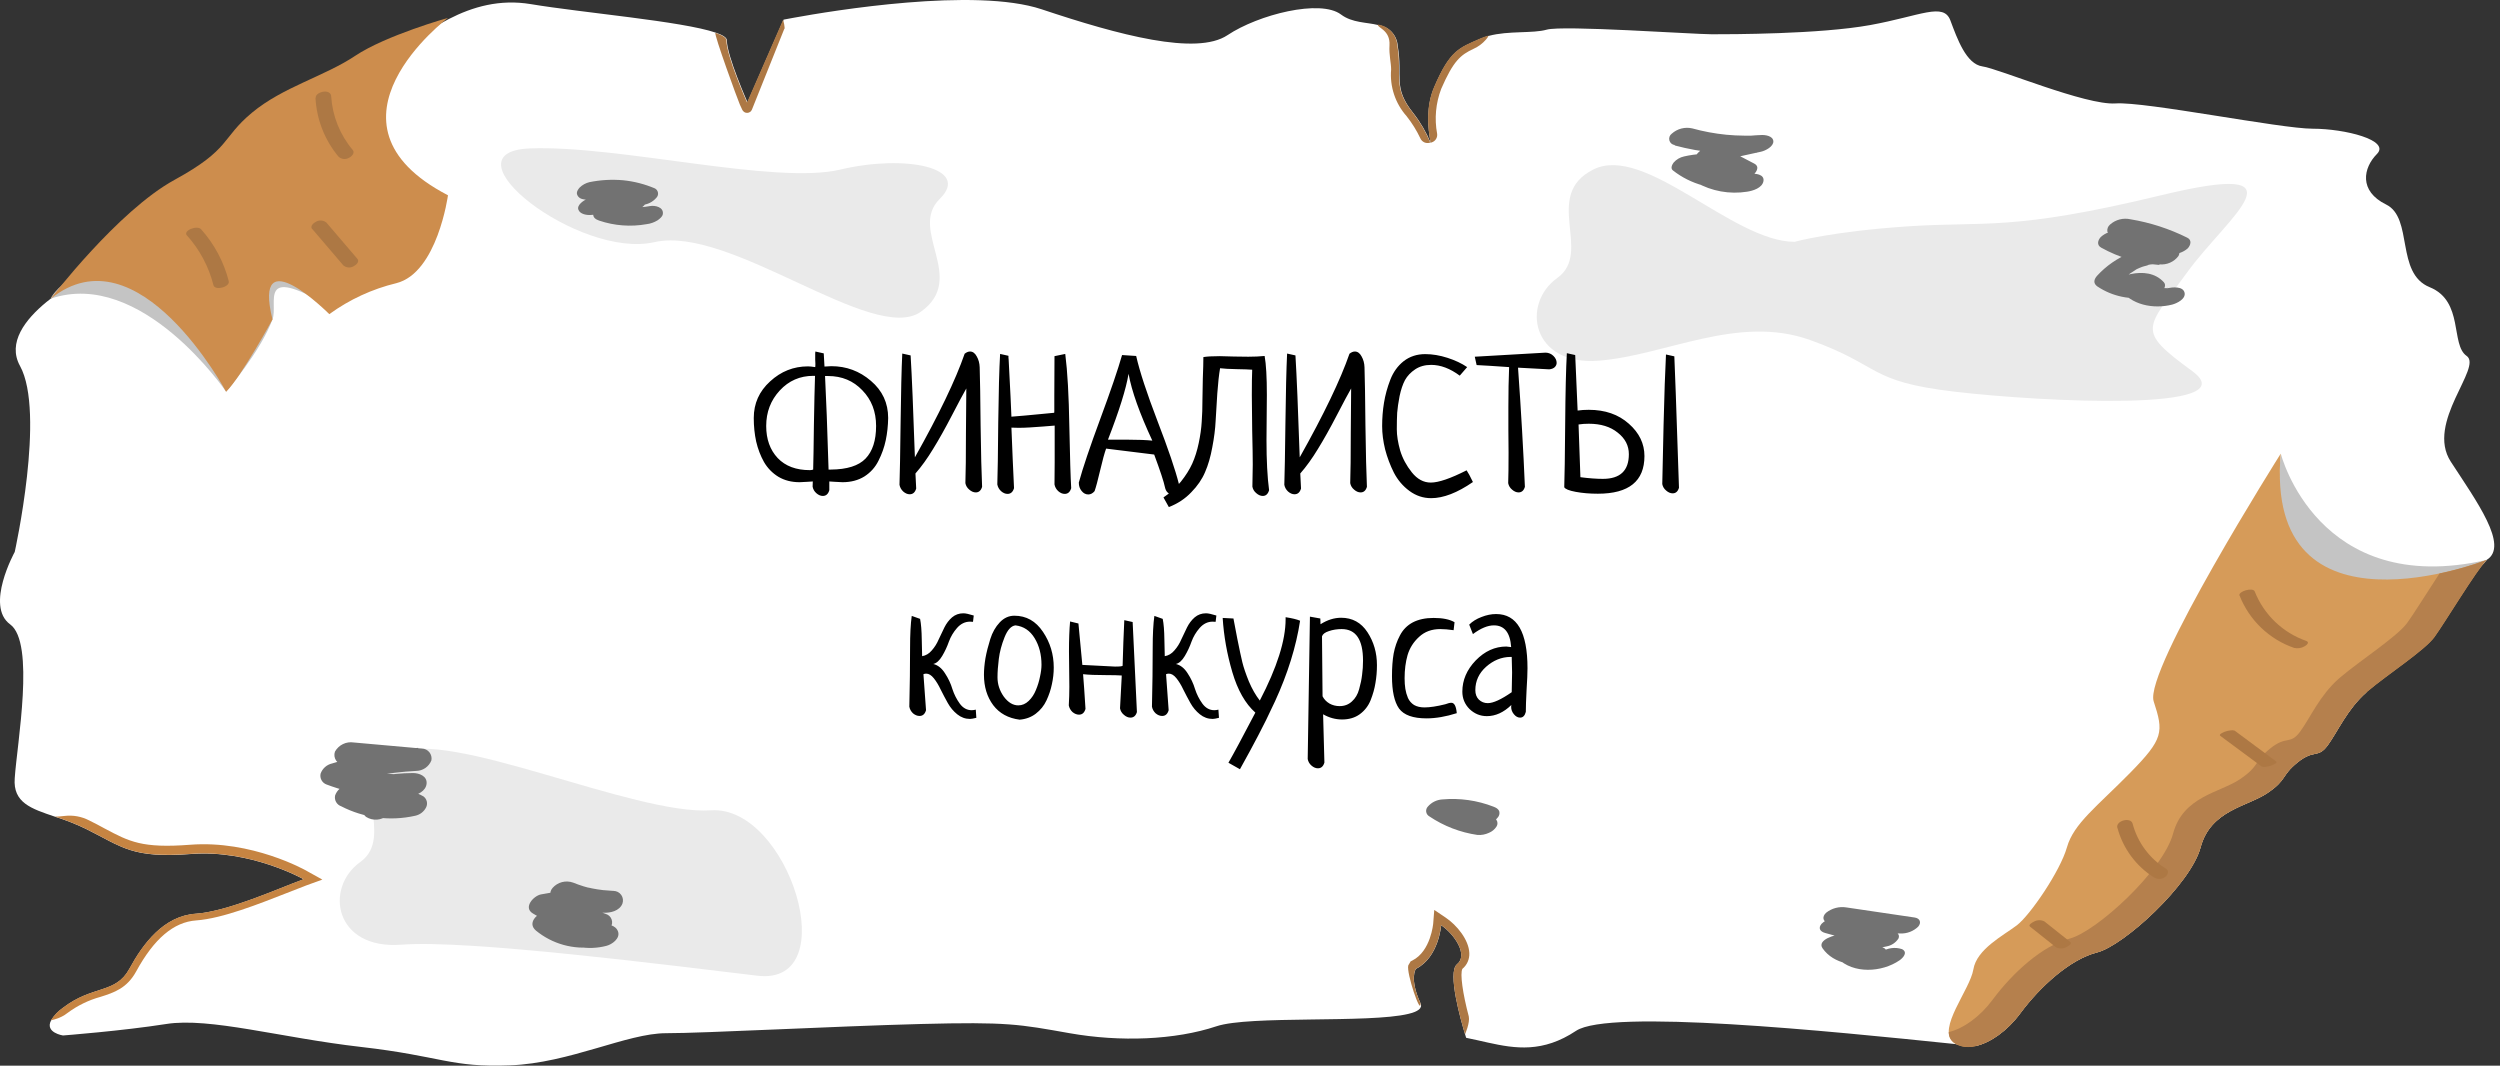
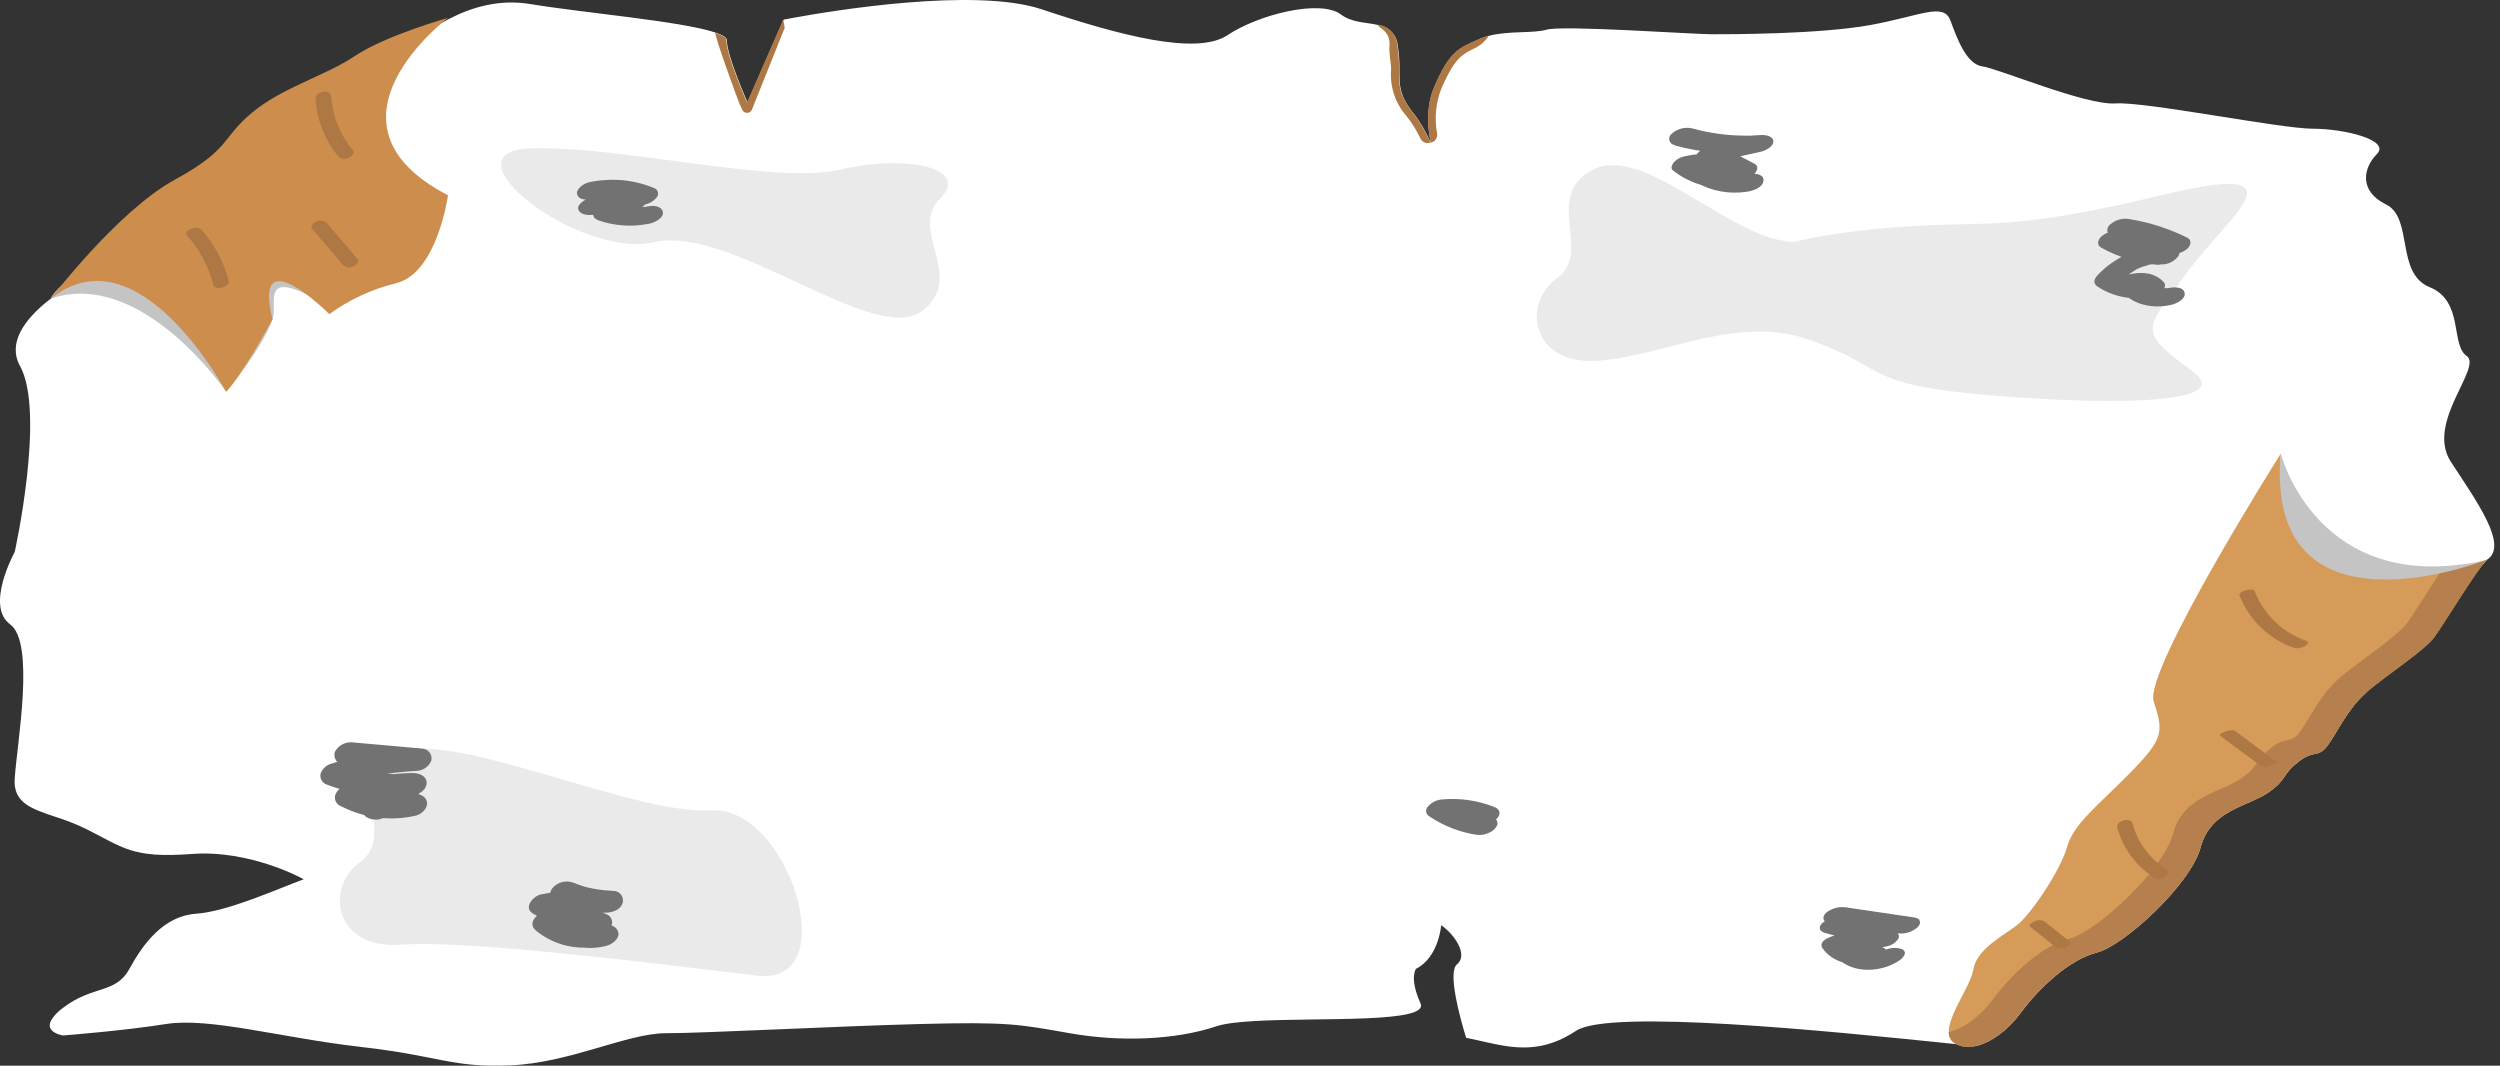
<svg xmlns="http://www.w3.org/2000/svg" width="434" height="185" viewBox="0 0 434 185" fill="none">
  <rect x="0" y="0" width="434" height="185" fill="#333333" stroke="none" />
  <path d="M431.671 97.205C427.685 99.601 430.874 99.959 420.921 103.989C410.969 108.019 400.613 112.361 403.005 114.353C404.838 115.913 407.23 118.943 410.831 120.173C407.477 123.101 405.773 127.113 404.068 129.417C402.364 131.721 401.75 130.004 398.844 132.364C395.939 134.723 397.103 135.31 393.63 137.67C390.157 140.029 383.769 140.607 382.028 147.088C380.286 153.569 368.684 164.171 364.038 165.347C359.392 166.522 354.177 171.24 350.695 175.949C348.477 178.951 345.489 181.053 342.914 181.604L339.587 181.264C317.373 178.969 279.368 175.114 273.604 178.951C267.839 182.788 263.074 182.045 258.327 180.998C257.053 180.723 255.788 180.411 254.523 180.163C254.523 180.163 254.45 179.942 254.34 179.566C253.634 177.225 251.215 168.771 252.938 167.403C254.927 165.806 252.535 162.216 250.189 160.619C250.189 160.619 249.785 166.2 245.808 168.192C245.808 168.192 244.607 169.79 246.605 174.177C246.99 175.04 246.147 175.619 244.479 176.013C237.633 177.666 216.931 176.243 211.176 178.161C204.009 180.557 194.451 180.915 185.689 179.364C176.928 177.813 174.949 177.372 159.818 177.767C144.688 178.161 122.4 179.364 115.628 179.364C108.855 179.364 98.912 184.541 88.556 184.945C78.2 185.349 76.642 183.348 62.685 181.751C48.727 180.154 36.41 176.573 28.85 177.767C21.289 178.96 10.933 179.759 10.933 179.759C10.933 179.759 7.762 179.272 8.862 177.152C9.39 176.29 10.093 175.549 10.924 174.976C16.102 170.992 20.089 172.58 22.471 168.192C24.854 163.804 28.437 159.013 34.009 158.627C39.581 158.241 48.342 154.239 52.723 152.642C52.723 152.642 43.559 147.464 33.212 148.254C22.865 149.043 21.298 147.06 14.883 143.875C13.16 143.051 11.381 142.352 9.559 141.782V141.782C5.416 140.387 2.227 139.359 2.557 135.099C2.951 129.114 6.14 111.571 1.76 108.386C-2.621 105.201 2.557 95.819 2.557 95.819C2.557 95.819 7.927 71.594 3.473 63.525C-0.98 55.455 16.02 47.368 16.02 47.368C16.02 47.368 27.658 36.609 36.621 28.531C45.584 20.453 60.806 15.074 67.075 10.585C73.343 6.096 81.398 -1.074 92.148 0.716C101.029 2.204 118.478 3.681 124.27 5.673C125.479 6.087 126.185 6.527 126.185 6.995C126.185 9.694 129.768 17.763 129.768 17.763L136.037 3.406C136.037 3.406 136.66 3.278 137.769 3.085C144.514 1.855 169.276 -2.239 180.841 1.616C194.276 6.105 207.712 9.694 213.091 6.105C218.471 2.516 229.211 -0.183 232.794 2.516C234.756 3.994 237.258 3.847 239.265 4.352C240.155 4.468 240.978 4.889 241.594 5.543C242.21 6.197 242.582 7.044 242.646 7.941C243.563 13.32 241.73 15.12 245.331 19.608C246.579 21.204 247.605 22.961 248.383 24.832V24.896C248.383 24.896 248.383 24.85 248.383 24.832C247.815 22.023 247.577 18.406 248.997 15.12C251.746 8.694 253.378 8.336 256.961 6.748C257.451 6.534 257.956 6.359 258.473 6.224C261.882 5.306 266.098 5.839 268.508 5.15C271.258 4.352 293.985 5.949 297.165 5.949C300.345 5.949 315.879 5.949 324.659 4.352C333.438 2.754 337.397 0.368 338.588 3.553C339.78 6.738 341.338 11.136 344.16 11.53C346.983 11.925 362.077 18.305 367.255 17.956C372.433 17.607 395.912 22.344 401.484 22.344C407.056 22.344 415.02 24.336 412.637 26.732C410.254 29.128 409.448 33.158 414.222 35.499C418.997 37.84 415.817 47.432 421.792 49.856C427.767 52.279 425.375 59.825 428.207 61.789C431.039 63.754 421.041 73.356 425.458 80.149C429.875 86.942 435.649 94.818 431.671 97.205Z" fill="white" />
  <path d="M136.137 5.049L130.528 19.048C130.457 19.211 130.339 19.35 130.19 19.447C130.042 19.544 129.868 19.596 129.69 19.596C129.512 19.596 129.338 19.544 129.189 19.447C129.041 19.35 128.923 19.211 128.851 19.048L128.43 18.13C128.063 17.313 123.948 6.022 124.187 5.692C125.396 6.105 126.102 6.546 126.102 7.014C126.102 9.713 129.685 17.782 129.685 17.782L135.954 3.424C135.954 3.424 136.375 5.003 136.137 5.049Z" fill="#AD7844" />
  <path d="M245.258 19.553C246.505 21.149 247.532 22.906 248.31 24.777H248.2C247.887 24.868 247.553 24.844 247.257 24.71C246.961 24.575 246.723 24.338 246.587 24.042C245.937 22.663 245.131 21.364 244.186 20.168C243.211 19.071 242.47 17.786 242.009 16.393C241.547 14.999 241.374 13.526 241.5 12.063C241.5 10.888 241.116 9.566 241.216 7.867C241.381 5.196 239.072 4.838 239.191 4.26C240.081 4.376 240.904 4.797 241.52 5.451C242.137 6.105 242.508 6.952 242.573 7.849C243.471 13.265 241.675 15.064 245.258 19.553Z" fill="#AD7844" />
  <path d="M258.418 6.169C258.313 6.437 258.154 6.681 257.951 6.885C257.367 7.558 256.645 8.096 255.834 8.464C253.543 9.529 252.315 10.557 250.198 15.413C249.248 17.896 249.001 20.593 249.483 23.207C249.532 23.526 249.467 23.852 249.299 24.127C249.132 24.403 248.872 24.61 248.566 24.712L248.356 24.777C247.788 21.968 247.549 18.351 248.97 15.064C251.719 8.639 253.35 8.281 256.934 6.692C257.414 6.48 257.911 6.305 258.418 6.169Z" fill="#AD7844" />
-   <path d="M55.958 152.697L53.154 153.716C52.237 154.064 51.046 154.523 49.763 155.038C45.071 156.873 38.637 159.453 34.073 159.783C30.142 160.059 26.742 162.96 23.644 168.633C22.049 171.552 19.823 172.305 17.467 173.048C15.395 173.617 13.447 174.566 11.721 175.848V175.848C11.111 176.328 10.414 176.686 9.668 176.904L8.834 177.133C9.363 176.272 10.065 175.531 10.896 174.958C16.074 170.974 20.061 172.562 22.444 168.174C24.826 163.786 28.41 158.994 33.982 158.608C39.554 158.223 48.315 154.221 52.695 152.623C52.695 152.623 43.531 147.446 33.184 148.235C22.838 149.025 21.271 147.042 14.855 143.857C13.133 143.033 11.353 142.333 9.531 141.764C10.098 141.761 10.664 141.721 11.226 141.644C12.676 141.476 14.143 141.741 15.442 142.406V142.406C16.432 142.902 17.275 143.324 18.118 143.802C22.48 146.124 24.671 147.29 33.029 146.647C43.687 145.83 52.934 150.989 53.328 151.237L55.958 152.697Z" fill="#C68442" />
  <path d="M39.251 67.995C39.251 67.995 24.588 46.468 8.798 51.848C8.798 51.848 11.162 44.963 36.859 39.584C45.529 37.748 62.401 56.291 56.865 53.041C44.621 45.872 48.361 52.61 47.307 55.437C45.3 60.926 39.251 67.995 39.251 67.995Z" fill="#C4C4C4" />
  <path d="M395.948 78.763C395.948 78.763 402.308 103.888 431.69 97.205C431.69 97.205 430.865 99.665 408.898 114.059C401.484 118.906 380.552 101.409 386.903 102.41C400.915 104.622 394.986 99.72 394.931 96.691C394.794 90.843 395.948 78.763 395.948 78.763Z" fill="#C4C4C4" />
-   <path d="M254.331 179.557C253.625 177.216 251.205 168.761 252.928 167.394C254.917 165.796 252.525 162.207 250.179 160.61C250.179 160.61 249.776 166.191 245.798 168.183C245.798 168.183 244.598 169.78 246.596 174.168C246.687 176.463 244.103 168.862 244.479 167.586L244.891 166.889L245.184 166.742C248.401 165.135 248.804 160.316 248.804 160.316L248.988 157.966L250.94 159.279C252.919 160.601 254.981 163.143 255.073 165.438C255.101 165.959 255.008 166.48 254.799 166.958C254.591 167.436 254.273 167.859 253.872 168.192C253.432 169.009 253.936 172.516 254.981 176.454C255.219 177.556 254.331 179.557 254.331 179.557Z" fill="#AD7844" />
  <path d="M159.855 54.124C168.011 48.304 157.637 39.942 163.136 34.535C168.634 29.128 157.234 26.741 145.87 29.44C134.506 32.139 107.27 25.144 91.947 25.768C76.624 26.392 100.488 45.046 113.62 42.035C126.753 39.024 151.671 59.926 159.855 54.124Z" fill="#EAEAEA" />
  <path d="M431.671 97.205C429.93 98.977 424.339 108.221 422.635 110.571C420.93 112.921 414.506 117.052 411.033 119.998L410.831 120.173C407.477 123.101 405.772 127.113 404.068 129.417C402.363 131.721 401.749 130.004 398.844 132.364C395.939 134.723 397.103 135.31 393.63 137.669C390.156 140.029 383.769 140.607 382.027 147.088C380.286 153.569 368.684 164.171 364.038 165.346C359.391 166.521 354.177 171.24 350.694 175.949C348.477 178.951 345.489 181.053 342.914 181.604C341.801 181.908 340.615 181.787 339.587 181.264C339.419 181.171 339.26 181.064 339.11 180.943C336.215 178.593 341.997 171.827 342.575 168.293C343.152 164.759 347.798 162.4 350.117 160.637C352.436 158.875 357.659 151.21 358.823 147.088C359.987 142.966 364.038 140.019 369.82 134.135C375.603 128.251 375.621 127.067 373.88 121.761C372.139 116.455 395.93 78.763 395.93 78.763C393.043 112.342 431.671 97.205 431.671 97.205Z" fill="#D69B59" />
  <path d="M77.769 3.103C77.769 3.103 53.584 21.343 77.769 33.901C77.769 33.901 75.936 47.359 68.806 49.158C64.612 50.17 60.658 51.998 57.168 54.537C57.168 54.537 43.733 41.08 47.307 55.455C47.307 55.455 41.936 65.324 39.251 68.013C39.251 68.013 24.02 39.556 8.798 51.866C8.798 51.866 20.437 36.618 30.288 31.23C40.14 25.841 38.353 24.051 43.733 19.572C49.112 15.092 56.27 13.284 61.64 9.703C67.01 6.123 77.769 3.103 77.769 3.103Z" fill="#CD8D4D" />
  <path d="M103.2 34.397C102.467 34.535 103.026 34.397 103.2 34.397L103.713 34.333L104.749 34.25C105.29 34.25 104.3 34.25 104.804 34.25H105.317C105.69 34.25 106.066 34.278 106.444 34.333L106.958 34.397C107.123 34.397 107.068 34.397 106.82 34.397H107.068C107.416 34.461 107.746 34.535 108.085 34.617C108.424 34.7 108.754 34.801 109.084 34.911L109.569 35.076L109.817 35.168C109.615 35.085 109.615 35.095 109.817 35.168L112.09 32.295C108.576 32.411 105.114 33.18 101.881 34.562C101.285 34.81 100.112 35.609 100.405 36.398C100.698 37.188 101.853 37.38 102.623 37.316L109.45 36.683L108.708 33.929L104.483 35.599C104.136 35.71 103.821 35.902 103.563 36.159C103.304 36.416 103.111 36.731 102.999 37.078C102.879 37.766 103.457 38.106 104.016 38.298C106.67 39.196 109.507 39.408 112.264 38.913C112.937 38.83 113.584 38.601 114.161 38.243C114.5 38.014 115.077 37.546 115.077 37.078C115.178 35.939 113.703 35.618 112.841 35.774C112.287 35.879 111.727 35.946 111.164 35.976C111.046 35.957 110.925 35.957 110.807 35.976C110.513 35.976 110.22 35.976 109.89 35.976C109.56 35.976 109.368 35.921 109.102 35.893C108.836 35.866 109.615 35.994 109.056 35.893L108.699 35.82C108.122 35.696 107.553 35.54 106.994 35.352L106.527 38.05L110.752 36.389C111.357 36.15 112.511 35.324 112.227 34.498C111.943 33.672 110.779 33.525 110.009 33.58L103.164 34.324L103.906 37.078L104.905 36.683C105.445 36.472 104.41 36.839 104.905 36.683L105.418 36.517C106.124 36.297 106.848 36.104 107.581 35.948L107.856 35.884C107.425 35.985 108.039 35.884 108.131 35.884L109.194 35.737C109.936 35.655 110.678 35.599 111.421 35.581C111.898 35.554 112.365 35.432 112.794 35.223C113.224 35.013 113.607 34.72 113.923 34.36C114.04 34.248 114.129 34.109 114.183 33.955C114.236 33.801 114.253 33.637 114.23 33.475C114.208 33.314 114.148 33.16 114.054 33.027C113.961 32.893 113.837 32.784 113.693 32.708C111.941 31.965 110.088 31.489 108.195 31.294C106.228 31.119 104.246 31.23 102.311 31.625C101.684 31.778 101.109 32.095 100.643 32.543C100.378 32.818 100.029 33.332 100.185 33.764C100.588 34.902 102.183 34.682 103.081 34.526L103.2 34.397Z" fill="#727272" />
  <path d="M317.483 160.206L329.296 161.941L331.816 159.187H319.38C318.799 159.159 318.219 159.25 317.676 159.455C317.132 159.661 316.636 159.975 316.218 160.38C315.595 161.133 315.962 161.72 316.86 161.968L325.575 164.364L326.785 161.757L326.326 161.858C326.088 161.858 326.061 161.858 326.326 161.858C325.978 161.922 325.63 161.987 325.282 162.033C324.622 162.134 323.953 162.216 323.293 162.271H322.817H322.752H321.836C321.13 162.271 320.425 162.271 319.719 162.225C318.738 162.17 315.348 163.143 316.401 164.63C318.326 167.384 322.285 167.981 325.309 166.999C326.094 166.834 326.8 166.411 327.316 165.796C327.399 165.699 327.458 165.582 327.486 165.457C327.514 165.332 327.511 165.202 327.478 165.078C327.444 164.954 327.381 164.84 327.294 164.746C327.207 164.652 327.098 164.581 326.977 164.539C325.097 163.697 322.98 163.551 321.002 164.126C320.443 164.272 317.978 165.356 319.004 166.356C321.753 169.11 326.675 168.816 329.745 166.723C330.395 166.274 331.257 165.31 330.185 164.768C329.594 164.574 328.968 164.516 328.352 164.598C327.736 164.681 327.147 164.902 326.629 165.245L326.336 165.438C325.887 165.741 326.656 165.328 326.336 165.438C326.253 165.438 325.877 165.603 326.262 165.484C326.647 165.365 326.088 165.484 326.088 165.484C326.088 165.484 326.693 165.402 326.262 165.484C326.18 165.484 325.685 165.484 326.061 165.484C326.436 165.484 325.245 165.365 325.905 165.484L325.218 165.346C324.704 165.227 325.383 165.42 325.108 165.346L324.787 165.218C324.349 165.033 323.956 164.758 323.632 164.41L321.634 166.65C321.928 166.577 321.9 166.577 321.57 166.65C321.845 166.65 321.845 166.65 321.57 166.65C321.662 166.65 322.239 166.65 321.845 166.65C322.247 166.698 322.634 166.829 322.981 167.036L324.649 164.575L324.319 164.676C323.788 164.842 324.723 164.676 324.402 164.676C324.338 164.676 323.944 164.731 324.292 164.676C324.64 164.621 324.182 164.676 324.1 164.676C323.852 164.676 323.971 164.676 324.145 164.676L323.724 164.603L323.385 164.529C323.101 164.447 323.751 164.695 323.275 164.529C323.064 164.438 322.853 164.355 322.642 164.245C322.432 164.135 322.395 164.107 322.276 164.025C322.157 163.942 322.404 164.126 322.184 163.96C321.757 163.621 321.38 163.222 321.066 162.776L317.758 165.172C321.026 165.328 324.301 165.034 327.49 164.3C327.916 164.227 328.321 164.066 328.681 163.827C329.041 163.589 329.347 163.278 329.58 162.914C329.864 162.207 329.332 161.867 328.663 161.693L319.939 159.297L317.419 162.051H329.855C330.434 162.079 331.012 161.987 331.555 161.782C332.097 161.577 332.591 161.262 333.007 160.858C333.585 160.178 333.337 159.416 332.375 159.279L320.562 157.534C319.94 157.429 319.302 157.457 318.691 157.615C318.08 157.773 317.509 158.058 317.015 158.452C316.273 159.123 316.392 160.059 317.483 160.224V160.206Z" fill="#727272" />
  <path d="M311.544 41.98C300.794 41.98 285.572 24.933 276.609 29.422C267.646 33.91 276.609 43.779 270.341 48.258C264.072 52.738 265.859 63.515 277.507 62.616C289.155 61.716 301.692 54.537 314.229 59.026C326.766 63.515 324.081 66.205 339.312 67.995C354.543 69.785 390.367 71.584 380.552 64.406C370.737 57.227 372.487 57.236 379.635 47.359C386.784 37.481 401.135 27.622 375.154 33.901C349.173 40.18 344.701 38.39 331.266 39.29C317.831 40.189 311.544 41.98 311.544 41.98Z" fill="#EAEAEA" />
  <path d="M68.806 130.803C59.853 135.292 68.806 145.16 62.538 149.649C56.27 154.138 58.056 164.897 69.704 163.997C81.353 163.097 116.278 167.586 131.509 169.386C146.741 171.185 136.88 139.772 123.445 140.671C110.01 141.571 77.769 126.314 68.806 130.803Z" fill="#EAEAEA" />
  <path d="M366.824 41.062C369.928 41.556 372.94 42.515 375.759 43.907L378.673 41.034L367.676 40.116C367.134 40.075 366.589 40.145 366.075 40.324C365.561 40.502 365.089 40.785 364.688 41.153C364.166 41.722 363.964 42.539 364.762 42.989C367.863 44.714 371.304 45.739 374.843 45.991L376.675 42.842C374.325 42.676 371.968 43.043 369.78 43.918C367.591 44.792 365.628 46.15 364.038 47.891C363.479 48.543 363.36 49.195 364.102 49.727C366.719 51.478 369.915 52.137 373.01 51.563C373.878 51.473 374.697 51.117 375.356 50.544C375.75 50.14 376.089 49.479 375.631 48.984C374.128 47.35 371.965 47.148 369.875 47.579C368.904 47.763 367.126 48.846 367.933 50.03C369.885 52.977 373.853 53.702 377.097 52.876C377.922 52.656 379.526 51.884 379.232 50.774C378.939 49.663 377.124 49.856 376.336 50.021C376.281 50.021 375.741 50.168 376.19 50.021C376.639 49.874 376.126 50.021 376.034 50.021C375.585 50.085 376.382 50.021 376.089 50.021H375.667C375.319 50.021 375.667 50.076 375.741 50.021C375.814 49.966 375.392 49.957 375.328 49.938L374.925 49.828C374.577 49.736 375.044 49.902 374.852 49.828C374.62 49.731 374.393 49.621 374.174 49.498C374.054 49.424 373.935 49.351 373.825 49.268C373.715 49.186 373.523 49.048 373.697 49.195C373.269 48.837 372.899 48.416 372.597 47.946L370.636 50.452C370.438 50.518 370.23 50.543 370.022 50.526C370.269 50.526 370.26 50.526 370.022 50.526C370.105 50.526 370.59 50.691 370.224 50.526C370.539 50.63 370.818 50.821 371.03 51.077L373.651 48.488C373.358 48.543 373.074 48.589 372.781 48.617H372.386C372.093 48.617 372.817 48.617 372.386 48.617L371.47 48.552C371.14 48.552 371.782 48.626 371.47 48.552L370.993 48.451C370.737 48.396 370.489 48.323 370.242 48.249L369.921 48.139L369.71 48.047C369.148 47.794 368.611 47.486 368.107 47.129L368.18 48.965C368.466 48.641 368.772 48.334 369.096 48.047C369.225 47.919 369.371 47.799 369.509 47.68C369.106 48.038 369.701 47.533 369.784 47.478C370.086 47.267 370.398 47.074 370.7 46.882C371.003 46.689 370.911 46.762 370.627 46.882L370.957 46.716L371.452 46.496C371.627 46.44 371.798 46.372 371.965 46.294C371.598 46.413 371.562 46.432 371.837 46.34L372.102 46.257L372.716 46.092L372.991 46.037H372.762C373.174 45.908 373.606 45.858 374.036 45.89C374.65 45.89 373.514 45.89 374.128 45.89H374.861C375.489 45.957 376.123 45.86 376.703 45.609C377.282 45.359 377.788 44.962 378.169 44.458C378.774 43.393 377.647 42.815 376.74 42.741L375.585 42.631C375.447 42.631 375.108 42.567 375.42 42.631L374.797 42.521C374.067 42.38 373.345 42.203 372.634 41.989C372.011 41.808 371.399 41.59 370.801 41.337C370.095 41.025 369.399 40.676 368.721 40.3L365.806 43.173L376.804 44.091C377.344 44.14 377.888 44.078 378.403 43.909C378.918 43.74 379.394 43.468 379.8 43.109C380.295 42.567 380.552 41.686 379.727 41.273C376.614 39.721 373.287 38.641 369.857 38.069C369.234 37.928 368.587 37.937 367.968 38.097C367.35 38.256 366.778 38.562 366.301 38.987C366.127 39.131 365.993 39.317 365.911 39.527C365.829 39.738 365.803 39.966 365.834 40.189C365.916 40.401 366.053 40.587 366.23 40.728C366.407 40.87 366.618 40.963 366.842 40.997L366.824 41.062Z" fill="#727272" />
  <path d="M290.713 25.245C295.362 26.502 300.194 26.934 304.991 26.521L304.918 23.592L296.56 25.428C295.644 25.621 293.252 27.264 294.956 28.118L300.528 31.019L304.487 28.448C300.699 26.688 296.436 26.233 292.363 27.154C291.65 27.305 291.006 27.686 290.53 28.237C290.282 28.577 289.953 29.22 290.411 29.578C291.957 30.796 293.733 31.687 295.633 32.199C297.532 32.71 299.516 32.83 301.463 32.552C301.982 32.52 302.487 32.379 302.947 32.137C303.407 31.895 303.81 31.557 304.13 31.147C304.588 30.358 304.011 29.807 303.287 29.55C301.184 28.851 298.955 28.616 296.753 28.862C295.791 28.927 294.892 29.361 294.242 30.073C294.125 30.182 294.037 30.316 293.984 30.466C293.93 30.616 293.914 30.776 293.935 30.934C293.957 31.091 294.016 31.241 294.107 31.371C294.199 31.501 294.32 31.607 294.461 31.68C297.145 33.198 300.262 33.761 303.305 33.277C304.286 33.13 305.926 32.644 306.137 31.441C306.348 30.238 304.68 30.073 303.919 30.193C303.626 30.239 303.342 30.266 303.049 30.294C302.755 30.321 302.755 30.294 303.049 30.294H302.609C302.315 30.294 302.031 30.294 301.738 30.239H301.656C301.546 30.239 301.436 30.239 301.335 30.183C300.31 29.996 299.329 29.623 298.439 29.082L296.157 31.9L296.853 31.836C296.597 31.836 296.762 31.836 296.927 31.836C297.359 31.84 297.79 31.868 298.219 31.919C298.631 31.964 297.742 31.817 298.466 31.919L299.034 32.047C299.456 32.147 299.872 32.27 300.281 32.414L302.114 29.412C301.765 29.468 301.408 29.495 301.051 29.523C301.591 29.523 300.904 29.523 300.831 29.523H300.409C300.189 29.523 299.978 29.523 299.768 29.468H299.704C299.314 29.405 298.928 29.319 298.549 29.21C297.95 29.066 297.371 28.847 296.826 28.559C296.217 28.261 295.637 27.908 295.094 27.503L293.142 29.927C293.857 29.77 292.83 29.927 293.252 29.927L293.811 29.844C294.187 29.844 294.571 29.761 294.947 29.752C294.59 29.752 294.947 29.752 295.103 29.752H295.671C296.056 29.752 296.432 29.752 296.808 29.844H296.918L297.596 29.963C297.926 30.037 298.256 30.119 298.585 30.211C299.267 30.399 299.93 30.651 300.565 30.964C301.148 31.196 301.78 31.279 302.404 31.207C303.027 31.135 303.624 30.91 304.139 30.551C304.826 30.055 305.633 28.963 304.524 28.393L298.952 25.483L297.348 28.173L305.706 26.337C306.494 26.172 307.924 25.419 307.851 24.501C307.777 23.583 306.421 23.381 305.642 23.446C305.101 23.446 304.561 23.519 304.02 23.547H302.792C301.756 23.547 300.721 23.482 299.685 23.39C297.687 23.192 295.71 22.824 293.774 22.289C293.151 22.145 292.503 22.154 291.884 22.313C291.266 22.473 290.694 22.78 290.218 23.207C290.038 23.337 289.902 23.518 289.828 23.727C289.754 23.937 289.745 24.163 289.803 24.378C289.861 24.592 289.982 24.784 290.151 24.927C290.32 25.071 290.529 25.159 290.75 25.18L290.713 25.245Z" fill="#727272" />
-   <path d="M96.538 156.699C99.166 157.756 101.956 158.349 104.786 158.452C105.959 158.498 107.535 158.15 108.048 156.883C108.14 156.632 108.17 156.363 108.135 156.099C108.101 155.834 108.003 155.582 107.85 155.364C107.696 155.145 107.493 154.967 107.256 154.845C107.02 154.723 106.757 154.66 106.49 154.661C102.292 154.265 98.058 154.469 93.917 155.267C92.643 155.506 90.801 157.516 92.469 158.553C95.638 160.53 99.189 161.81 102.889 162.308C103.48 162.393 104.083 162.314 104.633 162.079C105.182 161.844 105.657 161.463 106.005 160.977C106.138 160.779 106.224 160.552 106.254 160.315C106.284 160.077 106.257 159.836 106.177 159.611C106.097 159.386 105.965 159.183 105.791 159.018C105.618 158.854 105.409 158.732 105.18 158.664C101.762 157.342 98 157.203 94.494 158.269C93.101 158.691 91.534 160.279 93.046 161.555C94.449 162.705 96.076 163.55 97.822 164.035C99.569 164.521 101.398 164.636 103.191 164.373C104.154 164.226 105.418 163.804 105.812 162.776C105.897 162.579 105.939 162.366 105.936 162.151C105.934 161.937 105.887 161.725 105.798 161.53C105.709 161.335 105.58 161.16 105.42 161.018C105.26 160.875 105.072 160.767 104.868 160.701L99.278 159.233C98.706 159.054 98.097 159.029 97.511 159.16C96.926 159.29 96.385 159.572 95.942 159.976C95.75 160.123 95.595 160.312 95.488 160.528C95.381 160.745 95.325 160.983 95.325 161.225C95.325 161.466 95.381 161.705 95.488 161.921C95.595 162.138 95.75 162.327 95.942 162.473C97.276 163.429 98.803 164.079 100.415 164.377C102.027 164.676 103.685 164.615 105.272 164.199C106.243 163.96 107.7 162.914 107.297 161.73C106.894 160.545 105.391 160.334 104.309 160.6L103.869 160.692C103.53 160.775 104.383 160.646 104.025 160.692C103.668 160.738 103.503 160.747 103.228 160.757H103.017C103.411 160.757 102.852 160.757 102.816 160.757C102.55 160.757 102.284 160.665 102.018 160.637C101.752 160.61 102.394 160.747 102.082 160.637L101.661 160.509C101.405 160.424 101.154 160.326 100.909 160.215L100.589 160.068C100.359 159.958 100.873 160.252 100.534 160.068C100.194 159.884 100.039 159.747 99.791 159.563L96.437 162.804L102.027 164.282L103.659 160.61C103.303 160.665 102.945 160.701 102.586 160.72C102.406 160.729 102.226 160.729 102.046 160.72C101.533 160.72 102.522 160.775 101.972 160.72C101.642 160.72 101.313 160.656 100.992 160.6L100.451 160.5H100.598L100.341 160.426C100.03 160.336 99.724 160.229 99.425 160.105L98.93 159.894C98.875 159.894 98.343 159.591 98.774 159.829C98.142 159.48 97.546 159.068 96.996 158.599L95.548 161.895C95.869 161.803 96.18 161.711 96.465 161.638L97.042 161.518C97.042 161.518 96.455 161.601 97.042 161.518C97.372 161.473 97.702 161.445 98.032 161.427H98.673C99.337 161.423 99.999 161.504 100.644 161.665C100.699 161.665 101.34 161.84 100.836 161.665L101.313 161.803C101.661 161.904 102 162.033 102.339 162.161L104.63 158.489C103.851 158.388 103.081 158.241 102.311 158.067C101.78 157.948 102.614 158.159 102.137 158.067L101.569 157.911C101.166 157.782 100.763 157.654 100.359 157.507C99.62 157.24 98.895 156.933 98.188 156.589L97.665 156.332H97.72L97.463 156.194C97.088 155.983 96.721 155.772 96.364 155.542L94.916 158.838C95.127 158.838 95.347 158.746 95.557 158.719H95.832L97.124 158.544C98.041 158.443 98.957 158.37 99.874 158.333C100.79 158.296 101.606 158.333 102.476 158.333C103.063 158.333 102.156 158.333 102.696 158.333H103.347C103.851 158.333 104.355 158.407 104.859 158.452L106.564 154.661C105.286 154.62 104.014 154.472 102.761 154.221L102.357 154.129C102.275 154.129 101.807 153.991 102.238 154.129L101.322 153.872C100.699 153.679 100.075 153.459 99.489 153.22C98.873 152.999 98.204 152.969 97.57 153.132C96.936 153.296 96.366 153.646 95.933 154.138C95.756 154.331 95.63 154.566 95.568 154.821C95.506 155.076 95.508 155.342 95.576 155.596C95.644 155.849 95.774 156.081 95.955 156.271C96.136 156.461 96.362 156.602 96.611 156.681L96.538 156.699Z" fill="#727272" />
+   <path d="M96.538 156.699C99.166 157.756 101.956 158.349 104.786 158.452C105.959 158.498 107.535 158.15 108.048 156.883C108.14 156.632 108.17 156.363 108.135 156.099C108.101 155.834 108.003 155.582 107.85 155.364C107.696 155.145 107.493 154.967 107.256 154.845C107.02 154.723 106.757 154.66 106.49 154.661C102.292 154.265 98.058 154.469 93.917 155.267C92.643 155.506 90.801 157.516 92.469 158.553C95.638 160.53 99.189 161.81 102.889 162.308C103.48 162.393 104.083 162.314 104.633 162.079C105.182 161.844 105.657 161.463 106.005 160.977C106.138 160.779 106.224 160.552 106.254 160.315C106.284 160.077 106.257 159.836 106.177 159.611C106.097 159.386 105.965 159.183 105.791 159.018C105.618 158.854 105.409 158.732 105.18 158.664C101.762 157.342 98 157.203 94.494 158.269C93.101 158.691 91.534 160.279 93.046 161.555C94.449 162.705 96.076 163.55 97.822 164.035C99.569 164.521 101.398 164.636 103.191 164.373C104.154 164.226 105.418 163.804 105.812 162.776C105.897 162.579 105.939 162.366 105.936 162.151C105.934 161.937 105.887 161.725 105.798 161.53C105.709 161.335 105.58 161.16 105.42 161.018C105.26 160.875 105.072 160.767 104.868 160.701L99.278 159.233C98.706 159.054 98.097 159.029 97.511 159.16C96.926 159.29 96.385 159.572 95.942 159.976C95.75 160.123 95.595 160.312 95.488 160.528C95.381 160.745 95.325 160.983 95.325 161.225C95.595 162.138 95.75 162.327 95.942 162.473C97.276 163.429 98.803 164.079 100.415 164.377C102.027 164.676 103.685 164.615 105.272 164.199C106.243 163.96 107.7 162.914 107.297 161.73C106.894 160.545 105.391 160.334 104.309 160.6L103.869 160.692C103.53 160.775 104.383 160.646 104.025 160.692C103.668 160.738 103.503 160.747 103.228 160.757H103.017C103.411 160.757 102.852 160.757 102.816 160.757C102.55 160.757 102.284 160.665 102.018 160.637C101.752 160.61 102.394 160.747 102.082 160.637L101.661 160.509C101.405 160.424 101.154 160.326 100.909 160.215L100.589 160.068C100.359 159.958 100.873 160.252 100.534 160.068C100.194 159.884 100.039 159.747 99.791 159.563L96.437 162.804L102.027 164.282L103.659 160.61C103.303 160.665 102.945 160.701 102.586 160.72C102.406 160.729 102.226 160.729 102.046 160.72C101.533 160.72 102.522 160.775 101.972 160.72C101.642 160.72 101.313 160.656 100.992 160.6L100.451 160.5H100.598L100.341 160.426C100.03 160.336 99.724 160.229 99.425 160.105L98.93 159.894C98.875 159.894 98.343 159.591 98.774 159.829C98.142 159.48 97.546 159.068 96.996 158.599L95.548 161.895C95.869 161.803 96.18 161.711 96.465 161.638L97.042 161.518C97.042 161.518 96.455 161.601 97.042 161.518C97.372 161.473 97.702 161.445 98.032 161.427H98.673C99.337 161.423 99.999 161.504 100.644 161.665C100.699 161.665 101.34 161.84 100.836 161.665L101.313 161.803C101.661 161.904 102 162.033 102.339 162.161L104.63 158.489C103.851 158.388 103.081 158.241 102.311 158.067C101.78 157.948 102.614 158.159 102.137 158.067L101.569 157.911C101.166 157.782 100.763 157.654 100.359 157.507C99.62 157.24 98.895 156.933 98.188 156.589L97.665 156.332H97.72L97.463 156.194C97.088 155.983 96.721 155.772 96.364 155.542L94.916 158.838C95.127 158.838 95.347 158.746 95.557 158.719H95.832L97.124 158.544C98.041 158.443 98.957 158.37 99.874 158.333C100.79 158.296 101.606 158.333 102.476 158.333C103.063 158.333 102.156 158.333 102.696 158.333H103.347C103.851 158.333 104.355 158.407 104.859 158.452L106.564 154.661C105.286 154.62 104.014 154.472 102.761 154.221L102.357 154.129C102.275 154.129 101.807 153.991 102.238 154.129L101.322 153.872C100.699 153.679 100.075 153.459 99.489 153.22C98.873 152.999 98.204 152.969 97.57 153.132C96.936 153.296 96.366 153.646 95.933 154.138C95.756 154.331 95.63 154.566 95.568 154.821C95.506 155.076 95.508 155.342 95.576 155.596C95.644 155.849 95.774 156.081 95.955 156.271C96.136 156.461 96.362 156.602 96.611 156.681L96.538 156.699Z" fill="#727272" />
  <path d="M431.662 97.214C429.912 99.004 424.331 108.23 422.635 110.571C420.94 112.912 414.507 117.052 411.033 119.998L410.832 120.173C407.477 123.101 405.773 127.113 404.068 129.417C402.364 131.721 401.75 130.004 398.845 132.364C395.939 134.723 397.103 135.31 393.63 137.669C390.157 140.029 383.769 140.607 382.028 147.088C380.287 153.569 368.684 164.171 364.038 165.346C359.392 166.521 354.177 171.24 350.695 175.949C348.477 178.951 345.489 181.053 342.914 181.604C341.802 181.908 340.616 181.787 339.587 181.264C339.42 181.171 339.26 181.064 339.111 180.943C338.851 180.728 338.643 180.457 338.504 180.15C338.364 179.843 338.296 179.508 338.304 179.171C340.843 178.565 343.748 176.491 345.92 173.553C349.403 168.844 354.626 164.135 359.263 162.951C363.901 161.766 375.512 151.173 377.253 144.692C378.994 138.211 385.373 137.624 388.855 135.274C392.338 132.924 391.174 132.327 394.07 129.968C396.966 127.608 397.552 129.38 399.294 127.021C401.035 124.662 402.703 120.705 406.057 117.777L406.259 117.602C409.732 114.656 416.119 110.534 417.861 108.175C418.915 106.752 421.343 102.832 423.497 99.555C426.271 98.97 429 98.188 431.662 97.214Z" fill="#B5804D" />
  <path d="M252.791 142.562L256.851 143.223C257.531 143.273 258.213 143.146 258.83 142.856C259.284 142.644 259.682 142.33 259.994 141.938C260.123 141.8 260.217 141.633 260.268 141.451C260.319 141.268 260.326 141.077 260.287 140.892C260.123 140.405 259.728 140.221 259.27 140.038C256.443 138.94 253.401 138.509 250.381 138.78C249.902 138.81 249.435 138.934 249.005 139.147C248.575 139.36 248.193 139.657 247.879 140.019C247.764 140.139 247.677 140.283 247.627 140.44C247.576 140.598 247.562 140.765 247.586 140.93C247.609 141.094 247.671 141.25 247.764 141.387C247.858 141.523 247.982 141.637 248.126 141.718C250.641 143.412 253.504 144.516 256.503 144.949C257.18 144.994 257.857 144.868 258.473 144.582C259.016 144.365 259.478 143.983 259.793 143.489C259.911 143.309 259.97 143.096 259.962 142.881C259.953 142.665 259.878 142.458 259.747 142.287C259.363 141.938 258.871 141.734 258.354 141.709H258.528L258.271 141.663L257.813 141.571L256.851 141.323C256.548 141.24 256.255 141.149 255.934 141.048C255.63 140.982 255.337 140.874 255.064 140.726C255.33 140.837 255.366 140.846 255.165 140.726L254.981 140.653L254.56 140.46C254.285 140.322 254.001 140.185 253.735 140.038C253.152 139.719 252.586 139.37 252.04 138.991L249.785 141.929H250.344C250.518 141.929 250.986 141.929 250.262 141.929H251.242C251.856 141.957 252.468 142.018 253.075 142.112C253.57 142.177 252.571 142.011 253.075 142.112L253.561 142.204L254.477 142.425C255.1 142.6 255.712 142.811 256.31 143.058L258.73 139.909L254.67 139.248C253.992 139.199 253.314 139.325 252.699 139.616C252.159 139.832 251.698 140.21 251.38 140.699C251.261 140.881 251.201 141.095 251.21 141.312C251.218 141.529 251.293 141.738 251.426 141.911C251.809 142.259 252.301 142.463 252.819 142.489L252.791 142.562Z" fill="#727272" />
  <path d="M54.767 16.974C54.959 20.727 56.364 24.317 58.772 27.2C59.016 27.424 59.327 27.564 59.657 27.597C59.988 27.63 60.32 27.555 60.604 27.384C61.044 27.172 61.667 26.548 61.237 26.034C59.03 23.426 57.719 20.175 57.498 16.763C57.498 16.111 56.874 15.845 56.27 15.9C55.665 15.955 54.776 16.322 54.803 16.974H54.767Z" fill="#AD7844" />
  <path d="M59.734 132.694L71.565 133.75L72.591 129.83C67.517 130.114 62.497 131.023 57.644 132.538C57.191 132.64 56.771 132.855 56.424 133.163C56.076 133.471 55.812 133.862 55.656 134.301C55.566 134.693 55.626 135.104 55.822 135.455C56.019 135.806 56.338 136.072 56.719 136.201C61.368 137.963 66.359 138.635 71.308 138.165C72.454 138.046 73.939 137.348 74.058 136.035C74.177 134.723 72.766 134.2 71.693 134.2C67.756 134.225 63.854 134.943 60.165 136.32C59.712 136.422 59.291 136.637 58.944 136.945C58.596 137.253 58.332 137.644 58.176 138.083C58.089 138.474 58.15 138.883 58.346 139.232C58.542 139.581 58.86 139.845 59.239 139.974C63.191 142.011 67.732 142.592 72.069 141.617C72.483 141.532 72.872 141.353 73.206 141.094C73.54 140.834 73.809 140.501 73.994 140.12C74.142 139.797 74.173 139.432 74.081 139.088C73.989 138.745 73.78 138.444 73.49 138.239C71.98 137.385 70.247 137.01 68.52 137.16C66.793 137.311 65.152 137.981 63.812 139.083C62.951 139.808 62.566 141.094 63.592 141.837C64.147 142.176 64.794 142.333 65.443 142.287C66.092 142.241 66.71 141.994 67.212 141.58C67.369 141.442 67.534 141.313 67.707 141.194C67.24 141.507 67.771 141.194 67.881 141.139C68.394 140.873 67.496 141.194 68.019 141.139L68.431 141.038C68.119 141.094 68.064 141.103 68.257 141.038C68.449 140.974 68.99 141.038 68.669 141.038C68.348 141.038 68.99 141.038 69.072 141.103L69.375 141.158C69.155 141.103 69.127 141.103 69.292 141.158C69.457 141.213 69.998 141.479 69.65 141.277L71.07 137.899C71.024 137.899 70.246 138.037 70.795 137.954L70.191 138.037C69.751 138.083 69.274 138.11 68.853 138.128H68.211C67.945 138.128 68.449 138.128 68.009 138.128C67.569 138.128 67.093 138.046 66.671 137.982C65.061 137.739 63.508 137.204 62.089 136.403L61.173 140.075C62.861 139.424 64.603 138.923 66.378 138.578C66.451 138.578 67.029 138.459 66.607 138.578L67.258 138.477C67.689 138.422 68.129 138.367 68.568 138.33C69.485 138.248 70.401 138.202 71.318 138.202L71.693 134.245C69.655 134.481 67.594 134.453 65.562 134.163C63.513 133.907 61.503 133.398 59.578 132.648L58.662 136.32C60.928 135.604 63.235 135.027 65.572 134.594L66.488 134.429L66.864 134.374C67.441 134.291 68.019 134.209 68.596 134.144C69.796 133.998 71.006 133.897 72.216 133.832C72.794 133.831 73.359 133.655 73.837 133.328C74.314 133 74.682 132.536 74.892 131.996C74.938 131.751 74.931 131.497 74.87 131.255C74.809 131.012 74.697 130.785 74.54 130.591C74.383 130.396 74.186 130.238 73.962 130.127C73.737 130.016 73.492 129.956 73.242 129.949L61.411 128.894C60.77 128.792 60.114 128.89 59.531 129.174C58.947 129.458 58.465 129.915 58.148 130.482C58.057 130.739 58.028 131.015 58.063 131.285C58.099 131.556 58.198 131.815 58.353 132.04C58.508 132.265 58.714 132.45 58.954 132.579C59.194 132.709 59.461 132.78 59.734 132.786V132.694Z" fill="#727272" />
  <path d="M32.47 40.887C34.672 43.343 36.244 46.298 37.052 49.498C37.318 50.526 39.975 49.828 39.709 48.791C38.854 45.449 37.206 42.364 34.907 39.795C34.229 39.042 31.691 40.033 32.451 40.887H32.47Z" fill="#AD7844" />
  <path d="M54.235 39.785L59.605 46.074C59.852 46.279 60.156 46.404 60.475 46.43C60.795 46.457 61.116 46.383 61.392 46.221C61.805 46.019 62.474 45.44 62.043 44.935L56.673 38.647C56.42 38.435 56.108 38.307 55.78 38.281C55.451 38.254 55.123 38.331 54.84 38.5C54.437 38.702 53.758 39.281 54.198 39.785H54.235Z" fill="#AD7844" />
  <path d="M388.809 103.438C389.644 105.538 390.921 107.432 392.553 108.993C394.185 110.553 396.134 111.743 398.267 112.48C398.893 112.618 399.548 112.513 400.1 112.186C400.393 112.03 401.016 111.525 400.384 111.268C398.361 110.566 396.513 109.435 394.966 107.952C393.419 106.469 392.21 104.67 391.421 102.676C391.119 101.896 388.498 102.676 388.773 103.392L388.809 103.438Z" fill="#AD7844" />
  <path d="M385.455 127.755L392.631 133.07C392.845 133.147 393.076 133.166 393.3 133.125C393.654 133.088 394.001 133.008 394.336 132.887C394.491 132.832 395.49 132.446 395.142 132.189L387.948 126.846C387.735 126.764 387.503 126.745 387.279 126.791C386.925 126.822 386.577 126.899 386.243 127.021C386.097 127.076 385.089 127.471 385.437 127.728L385.455 127.755Z" fill="#AD7844" />
  <path d="M367.584 143.71C368.55 147.305 370.843 150.4 373.999 152.366C374.298 152.529 374.637 152.602 374.976 152.574C375.314 152.546 375.638 152.42 375.905 152.21C376.327 151.889 376.62 151.182 376.043 150.824C373.17 149.06 371.086 146.256 370.224 142.994C369.903 141.764 367.245 142.471 367.566 143.71H367.584Z" fill="#AD7844" />
  <path d="M352.427 160.876L356.917 164.447C357.188 164.585 357.488 164.657 357.792 164.657C358.096 164.657 358.396 164.585 358.668 164.447C358.887 164.346 359.85 163.841 359.401 163.529L354.91 159.958C354.639 159.82 354.339 159.748 354.035 159.748C353.731 159.748 353.431 159.82 353.16 159.958C352.94 160.059 351.977 160.564 352.427 160.876Z" fill="#AD7844" />
-   <path d="M141.166 81.519C141.208 80.102 141.251 77.513 141.294 73.753C141.359 69.972 141.423 67.136 141.488 65.245H141.198C138.877 65.245 136.933 66.094 135.365 67.791C133.796 69.488 133.012 71.54 133.012 73.946C133.012 76.245 133.678 78.103 135.01 79.522C136.342 80.918 138.201 81.616 140.585 81.616C140.8 81.616 140.994 81.584 141.166 81.519ZM143.002 61.346L143.131 63.634C143.647 63.591 144.044 63.569 144.324 63.569C146.923 63.569 149.211 64.418 151.188 66.115C153.186 67.812 154.185 69.961 154.185 72.561C154.164 73.914 154.024 75.203 153.766 76.428C153.508 77.652 153.089 78.834 152.509 79.973C151.951 81.111 151.134 82.024 150.06 82.712C148.986 83.378 147.718 83.711 146.257 83.711C145.957 83.711 145.538 83.689 145 83.647C144.463 83.603 144.12 83.582 143.969 83.582V85.097C143.776 85.763 143.4 86.096 142.841 86.096C142.455 86.096 142.079 85.935 141.713 85.612C141.37 85.311 141.155 84.936 141.069 84.484L141.101 83.582C140.951 83.582 140.607 83.603 140.07 83.647C139.533 83.689 139.114 83.711 138.813 83.711C137.417 83.711 136.192 83.399 135.139 82.776C134.086 82.132 133.249 81.272 132.625 80.198C132.024 79.124 131.573 77.942 131.272 76.653C130.993 75.364 130.853 74 130.853 72.561C130.853 70.047 131.798 67.931 133.689 66.212C135.58 64.472 137.771 63.602 140.263 63.602C140.542 63.602 140.961 63.645 141.52 63.73C141.542 63.645 141.552 63.451 141.552 63.15C141.552 63.022 141.542 62.785 141.52 62.441C141.52 62.076 141.52 61.808 141.52 61.636C141.52 61.55 141.52 61.442 141.52 61.313C141.542 61.185 141.552 61.088 141.552 61.023L143.002 61.346ZM143.744 65.277H143.228C143.421 68.994 143.625 74.408 143.84 81.519H144.227C147.042 81.498 149.05 80.864 150.253 79.618C151.478 78.351 152.09 76.46 152.09 73.946C152.09 71.454 151.295 69.392 149.706 67.759C148.137 66.105 146.15 65.277 143.744 65.277ZM156.634 61.378L158.084 61.7C158.299 65.245 158.546 71.143 158.826 79.393C163.015 71.938 165.894 65.943 167.462 61.41C167.785 61.152 168.096 61.023 168.397 61.023C168.87 61.023 169.256 61.303 169.557 61.861C169.879 62.42 170.051 63.054 170.073 63.763C170.137 65.761 170.191 69.134 170.234 73.882C170.298 78.63 170.384 82.175 170.492 84.517C170.298 85.161 169.933 85.483 169.396 85.483C169.009 85.483 168.633 85.322 168.268 85C167.903 84.699 167.677 84.323 167.591 83.872C167.656 82.003 167.688 79.135 167.688 75.268C167.709 71.4 167.731 68.79 167.752 67.436C167.28 68.253 166.453 69.8 165.271 72.077C164.089 74.355 162.994 76.31 161.984 77.942C160.996 79.575 159.975 80.993 158.922 82.196L159.051 84.807C158.858 85.473 158.482 85.806 157.923 85.806C157.537 85.806 157.161 85.644 156.795 85.322C156.452 85 156.237 84.613 156.151 84.162C156.215 82.336 156.28 78.759 156.344 73.431C156.409 68.103 156.505 64.085 156.634 61.378ZM183.06 61.829L184.929 61.442C185.316 64.472 185.552 68.683 185.638 74.075C185.746 79.446 185.853 83.002 185.96 84.742C185.767 85.408 185.391 85.741 184.833 85.741C184.446 85.741 184.07 85.58 183.705 85.258C183.361 84.936 183.146 84.549 183.06 84.098C183.082 83.324 183.092 82.035 183.092 80.231V73.882C182.62 73.903 181.954 73.957 181.094 74.043C180.256 74.107 179.483 74.161 178.774 74.204C178.086 74.247 177.431 74.269 176.808 74.269C176.25 74.269 175.841 74.258 175.583 74.236C175.626 75.547 175.702 77.405 175.809 79.811C175.917 82.196 175.992 83.84 176.035 84.742C175.841 85.408 175.465 85.741 174.907 85.741C174.52 85.741 174.144 85.58 173.779 85.258C173.435 84.936 173.22 84.549 173.134 84.098C173.199 82.25 173.252 78.662 173.295 73.334C173.36 68.006 173.467 64.042 173.618 61.442L175.068 61.765C175.068 61.829 175.068 61.937 175.068 62.087C175.089 62.216 175.1 62.323 175.1 62.409C175.379 67.694 175.541 71.003 175.583 72.335C176.314 72.27 177.087 72.206 177.904 72.142C178.742 72.056 179.655 71.97 180.643 71.884C181.653 71.776 182.437 71.701 182.996 71.658C183.017 71.658 183.028 71.551 183.028 71.336C183.028 71.121 183.028 70.251 183.028 68.726C183.049 67.2 183.06 64.901 183.06 61.829ZM194.791 61.636L197.24 61.797C197.841 64.461 199.077 68.231 200.946 73.108C202.815 77.964 204.05 81.595 204.652 84.001C204.652 84.624 204.544 85.086 204.33 85.387C204.115 85.709 203.846 85.87 203.524 85.87C203.245 85.87 202.976 85.752 202.718 85.516C202.482 85.301 202.321 84.989 202.235 84.581C202.042 83.636 201.418 81.745 200.366 78.909C195.94 78.351 193.158 78.007 192.019 77.878C191.74 78.651 191.396 79.908 190.988 81.648C190.58 83.389 190.257 84.592 190.021 85.258C189.699 85.644 189.333 85.838 188.925 85.838C188.474 85.838 188.087 85.634 187.765 85.226C187.443 84.839 187.282 84.356 187.282 83.775C187.969 81.262 189.215 77.566 191.02 72.689C192.825 67.812 194.082 64.128 194.791 61.636ZM195.918 64.891C195.489 67.49 194.296 71.304 192.341 76.331H195.951C197.583 76.331 198.948 76.385 200.043 76.492C197.831 71.744 196.456 67.877 195.918 64.891ZM202.912 88.029L201.977 86.353C203.159 85.559 204.168 84.645 205.006 83.614C205.844 82.561 206.5 81.519 206.972 80.488C207.445 79.436 207.821 78.243 208.1 76.911C208.379 75.579 208.551 74.355 208.616 73.237C208.702 72.099 208.745 70.788 208.745 69.306C208.745 68.532 208.766 67.34 208.809 65.728C208.874 64.096 208.906 62.85 208.906 61.99C209.529 61.883 210.485 61.829 211.774 61.829C212.311 61.829 213.127 61.851 214.223 61.894C215.319 61.915 216.146 61.926 216.705 61.926C217.736 61.926 218.681 61.883 219.541 61.797C219.798 63.236 219.927 65.492 219.927 68.564C219.927 69.381 219.917 70.67 219.895 72.432C219.874 74.172 219.863 75.493 219.863 76.395C219.863 79.919 220.013 82.819 220.314 85.097C220.121 85.763 219.755 86.096 219.218 86.096C218.832 86.096 218.456 85.935 218.09 85.612C217.725 85.311 217.5 84.936 217.414 84.484C217.457 82.809 217.478 81.53 217.478 80.649C217.478 79.403 217.446 77.448 217.381 74.784C217.338 72.12 217.317 70.058 217.317 68.597C217.317 66.62 217.338 65.148 217.381 64.182C216.866 64.139 215.974 64.106 214.707 64.085C213.439 64.064 212.472 64.01 211.806 63.924C211.613 65.041 211.452 66.502 211.323 68.307C211.215 70.09 211.119 71.68 211.033 73.076C210.968 74.451 210.775 75.977 210.453 77.652C210.152 79.307 209.733 80.746 209.196 81.971C208.68 83.195 207.885 84.356 206.811 85.451C205.758 86.568 204.458 87.428 202.912 88.029ZM223.44 61.378L224.89 61.7C225.105 65.245 225.352 71.143 225.631 79.393C229.821 71.938 232.7 65.943 234.268 61.41C234.59 61.152 234.902 61.023 235.203 61.023C235.675 61.023 236.062 61.303 236.363 61.861C236.685 62.42 236.857 63.054 236.878 63.763C236.943 65.761 236.997 69.134 237.04 73.882C237.104 78.63 237.19 82.175 237.297 84.517C237.104 85.161 236.739 85.483 236.202 85.483C235.815 85.483 235.439 85.322 235.074 85C234.708 84.699 234.483 84.323 234.397 83.872C234.461 82.003 234.494 79.135 234.494 75.268C234.515 71.4 234.537 68.79 234.558 67.436C234.085 68.253 233.258 69.8 232.077 72.077C230.895 74.355 229.799 76.31 228.79 77.942C227.801 79.575 226.781 80.993 225.728 82.196L225.857 84.807C225.664 85.473 225.288 85.806 224.729 85.806C224.342 85.806 223.966 85.644 223.601 85.322C223.257 85 223.042 84.613 222.957 84.162C223.021 82.336 223.085 78.759 223.15 73.431C223.214 68.103 223.311 64.085 223.44 61.378ZM254.7 63.73L253.411 65.213C251.735 63.967 250.081 63.344 248.448 63.344C247.374 63.344 246.45 63.602 245.676 64.117C244.903 64.633 244.312 65.256 243.904 65.986C243.517 66.717 243.206 67.641 242.969 68.758C242.754 69.875 242.615 70.842 242.55 71.658C242.507 72.475 242.486 73.431 242.486 74.526C242.486 75.601 242.679 76.825 243.066 78.2C243.474 79.554 244.151 80.821 245.096 82.003C246.042 83.185 247.137 83.775 248.383 83.775C249.737 83.775 251.81 83.066 254.603 81.648C254.882 82.057 255.248 82.733 255.699 83.679C252.992 85.548 250.575 86.482 248.448 86.482C247.073 86.482 245.816 86.064 244.677 85.226C243.539 84.388 242.636 83.324 241.97 82.035C241.326 80.746 240.821 79.403 240.456 78.007C240.112 76.589 239.94 75.246 239.94 73.978C239.94 72.582 240.047 71.228 240.262 69.918C240.477 68.586 240.842 67.254 241.358 65.922C241.874 64.59 242.647 63.516 243.678 62.699C244.731 61.883 245.977 61.475 247.417 61.475C248.663 61.475 249.952 61.69 251.284 62.119C252.616 62.549 253.754 63.086 254.7 63.73ZM256.343 63.376L256.021 61.926L268.332 61.217C268.869 61.238 269.32 61.432 269.685 61.797C270.05 62.162 270.233 62.56 270.233 62.989C270.233 63.269 270.125 63.516 269.911 63.73C269.696 63.945 269.374 64.074 268.944 64.117L263.53 63.827C264.067 71.411 264.464 78.308 264.722 84.517C264.529 85.161 264.164 85.483 263.626 85.483C263.24 85.483 262.864 85.322 262.499 85C262.133 84.699 261.908 84.323 261.822 83.872C261.865 82.712 261.886 80.95 261.886 78.587C261.886 77.706 261.875 76.385 261.854 74.623C261.854 72.861 261.854 71.54 261.854 70.659C261.854 68.103 261.897 65.793 261.983 63.73C259.555 63.559 257.675 63.44 256.343 63.376ZM272.005 61.313L273.456 61.636C273.477 62.044 273.617 65.256 273.875 71.272C274.455 71.186 275.099 71.143 275.808 71.143C278.644 71.143 280.964 71.948 282.769 73.56C284.574 75.149 285.476 77.019 285.476 79.167C285.476 83.528 282.78 85.709 277.387 85.709C275.991 85.709 274.712 85.602 273.552 85.387C272.392 85.172 271.726 84.903 271.554 84.581C271.619 82.776 271.672 79.124 271.715 73.624C271.758 68.103 271.855 63.999 272.005 61.313ZM274.036 73.689C274.186 78.265 274.293 81.315 274.358 82.841C275.84 83.034 277.14 83.131 278.257 83.131C281.265 83.131 282.769 81.702 282.769 78.845C282.769 77.362 282.125 76.116 280.835 75.106C279.568 74.075 277.892 73.56 275.808 73.56C275.164 73.56 274.573 73.603 274.036 73.689ZM289.214 61.539L290.665 61.861C290.729 62.871 290.998 70.477 291.47 84.678C291.277 85.322 290.912 85.644 290.375 85.644C289.988 85.644 289.612 85.483 289.247 85.161C288.881 84.86 288.656 84.484 288.57 84.033C288.613 82.486 288.688 79.07 288.795 73.785C288.924 68.5 289.064 64.418 289.214 61.539ZM169.396 123.194L169.493 124.612C168.977 124.741 168.612 124.806 168.397 124.806C167.581 124.806 166.839 124.537 166.173 124C165.507 123.463 164.959 122.808 164.53 122.034C164.1 121.261 163.692 120.487 163.305 119.714C162.94 118.94 162.542 118.285 162.113 117.748C161.683 117.211 161.243 116.942 160.792 116.942C160.62 116.942 160.458 116.975 160.308 117.039C160.394 118.328 160.544 120.412 160.759 123.291C160.566 123.957 160.19 124.29 159.631 124.29C159.245 124.29 158.869 124.14 158.503 123.839C158.16 123.517 157.945 123.13 157.859 122.679C157.945 119.069 157.988 115.675 157.988 112.495C157.988 110.153 158.084 108.295 158.278 106.92L159.728 107.436C159.9 108.273 159.997 109.477 160.018 111.045C160.04 112.592 160.061 113.548 160.083 113.913C160.727 113.806 161.286 113.473 161.758 112.914C162.252 112.355 162.65 111.722 162.951 111.013C163.273 110.304 163.606 109.605 163.95 108.918C164.293 108.23 164.734 107.65 165.271 107.178C165.83 106.705 166.485 106.469 167.237 106.469C167.624 106.469 168.225 106.598 169.042 106.855L168.913 107.951C168.784 107.93 168.612 107.919 168.397 107.919C167.538 107.919 166.786 108.284 166.141 109.015C165.518 109.724 165.045 110.519 164.723 111.399C164.422 112.259 164.036 113.086 163.563 113.881C163.09 114.676 162.575 115.138 162.016 115.267C162.811 115.46 163.488 115.997 164.046 116.878C164.626 117.759 165.056 118.672 165.335 119.617C165.636 120.541 166.066 121.39 166.625 122.163C167.183 122.915 167.871 123.291 168.687 123.291C168.902 123.291 169.138 123.259 169.396 123.194ZM170.814 117.136C170.814 116.276 170.9 115.32 171.072 114.268C171.265 113.215 171.544 112.108 171.91 110.948C172.275 109.788 172.823 108.821 173.553 108.048C174.284 107.274 175.132 106.888 176.099 106.888C178.162 106.888 179.816 107.822 181.062 109.691C182.308 111.539 182.931 113.602 182.931 115.879C182.931 116.846 182.824 117.812 182.609 118.779C182.416 119.725 182.104 120.659 181.674 121.583C181.245 122.507 180.622 123.28 179.805 123.903C179.01 124.505 178.076 124.849 177.001 124.935C175.025 124.677 173.5 123.839 172.425 122.421C171.351 120.981 170.814 119.22 170.814 117.136ZM176.292 108.563C175.541 108.649 174.907 109.337 174.391 110.626C173.875 111.915 173.542 113.172 173.392 114.396C173.242 115.6 173.167 116.663 173.167 117.587C173.167 118.79 173.532 119.907 174.262 120.938C175.014 121.948 175.852 122.453 176.776 122.453C177.442 122.453 178.043 122.195 178.581 121.68C179.118 121.164 179.537 120.53 179.837 119.778C180.16 119.005 180.396 118.231 180.546 117.458C180.718 116.685 180.804 115.997 180.804 115.396C180.804 113.634 180.407 112.098 179.612 110.787C178.817 109.477 177.71 108.735 176.292 108.563ZM195.177 107.661L196.627 107.983L197.369 123.613C197.175 124.258 196.799 124.58 196.241 124.58C195.854 124.58 195.478 124.419 195.113 124.097C194.748 123.796 194.522 123.42 194.436 122.969C194.436 122.904 194.533 121.089 194.726 117.522V117.265C194.125 117.222 193.233 117.2 192.051 117.2C190.268 117.2 188.925 117.146 188.023 117.039C188.13 118.285 188.27 120.294 188.442 123.065C188.249 123.731 187.873 124.064 187.314 124.064C186.927 124.064 186.551 123.914 186.186 123.613C185.842 123.291 185.627 122.904 185.542 122.453C185.606 121.379 185.638 120.305 185.638 119.23C185.638 118.543 185.627 117.512 185.606 116.137C185.584 114.762 185.574 113.741 185.574 113.075C185.574 111.013 185.638 109.283 185.767 107.887L187.217 108.241C187.647 112.903 187.873 115.299 187.894 115.428C191.568 115.621 193.458 115.718 193.566 115.718C194.447 115.718 194.887 115.664 194.887 115.557C194.887 115.127 194.93 113.763 195.016 111.464C195.102 109.165 195.156 107.897 195.177 107.661ZM211.516 123.194L211.613 124.612C211.097 124.741 210.732 124.806 210.517 124.806C209.701 124.806 208.959 124.537 208.293 124C207.627 123.463 207.08 122.808 206.65 122.034C206.22 121.261 205.812 120.487 205.425 119.714C205.06 118.94 204.663 118.285 204.233 117.748C203.803 117.211 203.363 116.942 202.912 116.942C202.74 116.942 202.579 116.975 202.428 117.039C202.514 118.328 202.665 120.412 202.879 123.291C202.686 123.957 202.31 124.29 201.751 124.29C201.365 124.29 200.989 124.14 200.624 123.839C200.28 123.517 200.065 123.13 199.979 122.679C200.065 119.069 200.108 115.675 200.108 112.495C200.108 110.153 200.205 108.295 200.398 106.92L201.848 107.436C202.02 108.273 202.117 109.477 202.138 111.045C202.16 112.592 202.181 113.548 202.203 113.913C202.847 113.806 203.406 113.473 203.878 112.914C204.373 112.355 204.77 111.722 205.071 111.013C205.393 110.304 205.726 109.605 206.07 108.918C206.414 108.23 206.854 107.65 207.391 107.178C207.95 106.705 208.605 106.469 209.357 106.469C209.744 106.469 210.345 106.598 211.162 106.855L211.033 107.951C210.904 107.93 210.732 107.919 210.517 107.919C209.658 107.919 208.906 108.284 208.261 109.015C207.638 109.724 207.166 110.519 206.843 111.399C206.542 112.259 206.156 113.086 205.683 113.881C205.21 114.676 204.695 115.138 204.136 115.267C204.931 115.46 205.608 115.997 206.167 116.878C206.747 117.759 207.176 118.672 207.456 119.617C207.756 120.541 208.186 121.39 208.745 122.163C209.303 122.915 209.991 123.291 210.807 123.291C211.022 123.291 211.258 123.259 211.516 123.194ZM215.254 133.539L213.256 132.411C214.137 130.886 215.695 127.985 217.929 123.71C216.189 122.163 214.857 119.821 213.933 116.685C213.009 113.548 212.451 110.411 212.257 107.274L214.126 107.371C214.234 107.887 214.459 109.068 214.803 110.916C215.168 112.742 215.458 114.096 215.673 114.977C215.888 115.857 216.264 116.964 216.801 118.296C217.36 119.606 217.994 120.713 218.703 121.615C221.689 115.879 223.182 111.174 223.182 107.5V107.146C224.299 107.317 225.137 107.521 225.696 107.758C225.352 110.014 224.815 112.312 224.084 114.654C223.354 116.996 222.441 119.359 221.345 121.744C220.25 124.107 219.272 126.095 218.413 127.706C217.575 129.317 216.522 131.262 215.254 133.539ZM227.404 107.049L229.208 107.371C229.208 107.822 229.219 108.155 229.241 108.37C230.422 107.618 231.615 107.242 232.818 107.242C234.773 107.242 236.298 108.08 237.394 109.756C238.49 111.432 239.038 113.333 239.038 115.46C239.038 116.534 238.952 117.565 238.78 118.554C238.629 119.521 238.35 120.52 237.942 121.551C237.534 122.561 236.9 123.377 236.041 124C235.203 124.602 234.182 124.902 232.979 124.902C231.84 124.902 230.745 124.602 229.692 124C229.778 127.76 229.853 130.553 229.917 132.379C229.724 133.045 229.348 133.378 228.79 133.378C228.403 133.378 228.027 133.217 227.662 132.895C227.318 132.594 227.103 132.218 227.017 131.767L227.404 107.049ZM229.499 110.465L229.595 120.874C229.853 121.39 230.25 121.809 230.788 122.131C231.325 122.432 231.916 122.582 232.56 122.582C233.398 122.582 234.107 122.313 234.687 121.776C235.289 121.239 235.708 120.53 235.944 119.649C236.202 118.747 236.374 117.909 236.459 117.136C236.567 116.362 236.621 115.546 236.621 114.687C236.621 111.034 235.385 109.208 232.915 109.208C232.12 109.208 231.378 109.326 230.691 109.562C230.025 109.777 229.627 110.078 229.499 110.465ZM252.508 108.016L252.347 109.401C251.445 109.272 250.671 109.208 250.027 109.208C248.544 109.208 247.32 109.659 246.353 110.562C245.386 111.442 244.72 112.495 244.355 113.72C244.011 114.923 243.839 116.266 243.839 117.748C243.839 118.436 243.882 119.048 243.968 119.585C244.054 120.122 244.205 120.648 244.419 121.164C244.656 121.68 245.01 122.088 245.483 122.389C245.977 122.668 246.579 122.808 247.288 122.808C248.233 122.808 249.436 122.625 250.897 122.26C251.348 122.088 251.703 122.002 251.96 122.002C252.476 122.002 252.788 122.604 252.895 123.807C251.004 124.408 249.253 124.709 247.642 124.709C245.3 124.709 243.71 124.14 242.873 123.001C242.056 121.841 241.648 119.972 241.648 117.394C241.648 115.89 241.745 114.579 241.938 113.462C242.153 112.323 242.518 111.271 243.034 110.304C243.549 109.315 244.291 108.563 245.257 108.048C246.246 107.532 247.449 107.274 248.867 107.274C250.457 107.274 251.67 107.521 252.508 108.016ZM255.699 110.078L255.054 108.435C255.613 107.876 256.322 107.436 257.181 107.113C258.041 106.77 258.889 106.598 259.727 106.598C263.358 106.598 265.173 109.734 265.173 116.008C265.173 116.867 265.12 118.135 265.012 119.811C264.926 121.486 264.883 122.743 264.883 123.581C264.711 124.247 264.378 124.58 263.884 124.58C263.498 124.58 263.143 124.387 262.821 124C262.499 123.613 262.337 123.184 262.337 122.711C262.337 122.561 262.348 122.453 262.37 122.389C261.038 123.678 259.62 124.322 258.116 124.322C256.977 124.322 255.978 123.914 255.119 123.098C254.281 122.26 253.862 121.25 253.862 120.068C253.862 118.07 254.635 116.266 256.182 114.654C257.75 113.043 259.523 112.237 261.5 112.237C261.585 112.237 261.671 112.248 261.757 112.27C261.843 112.27 261.94 112.28 262.047 112.302C262.176 112.323 262.273 112.334 262.337 112.334C262.166 109.82 261.167 108.563 259.34 108.563C258.266 108.563 257.052 109.068 255.699 110.078ZM262.434 120.165C262.477 118.661 262.499 117.522 262.499 116.749C262.499 116.104 262.477 115.202 262.434 114.042H262.176C260.651 114.063 259.254 114.633 257.987 115.75C256.741 116.867 256.118 118.221 256.118 119.811C256.118 120.498 256.322 121.046 256.73 121.454C257.16 121.862 257.675 122.066 258.277 122.066C259.222 122.066 260.608 121.433 262.434 120.165Z" fill="black" />
</svg>